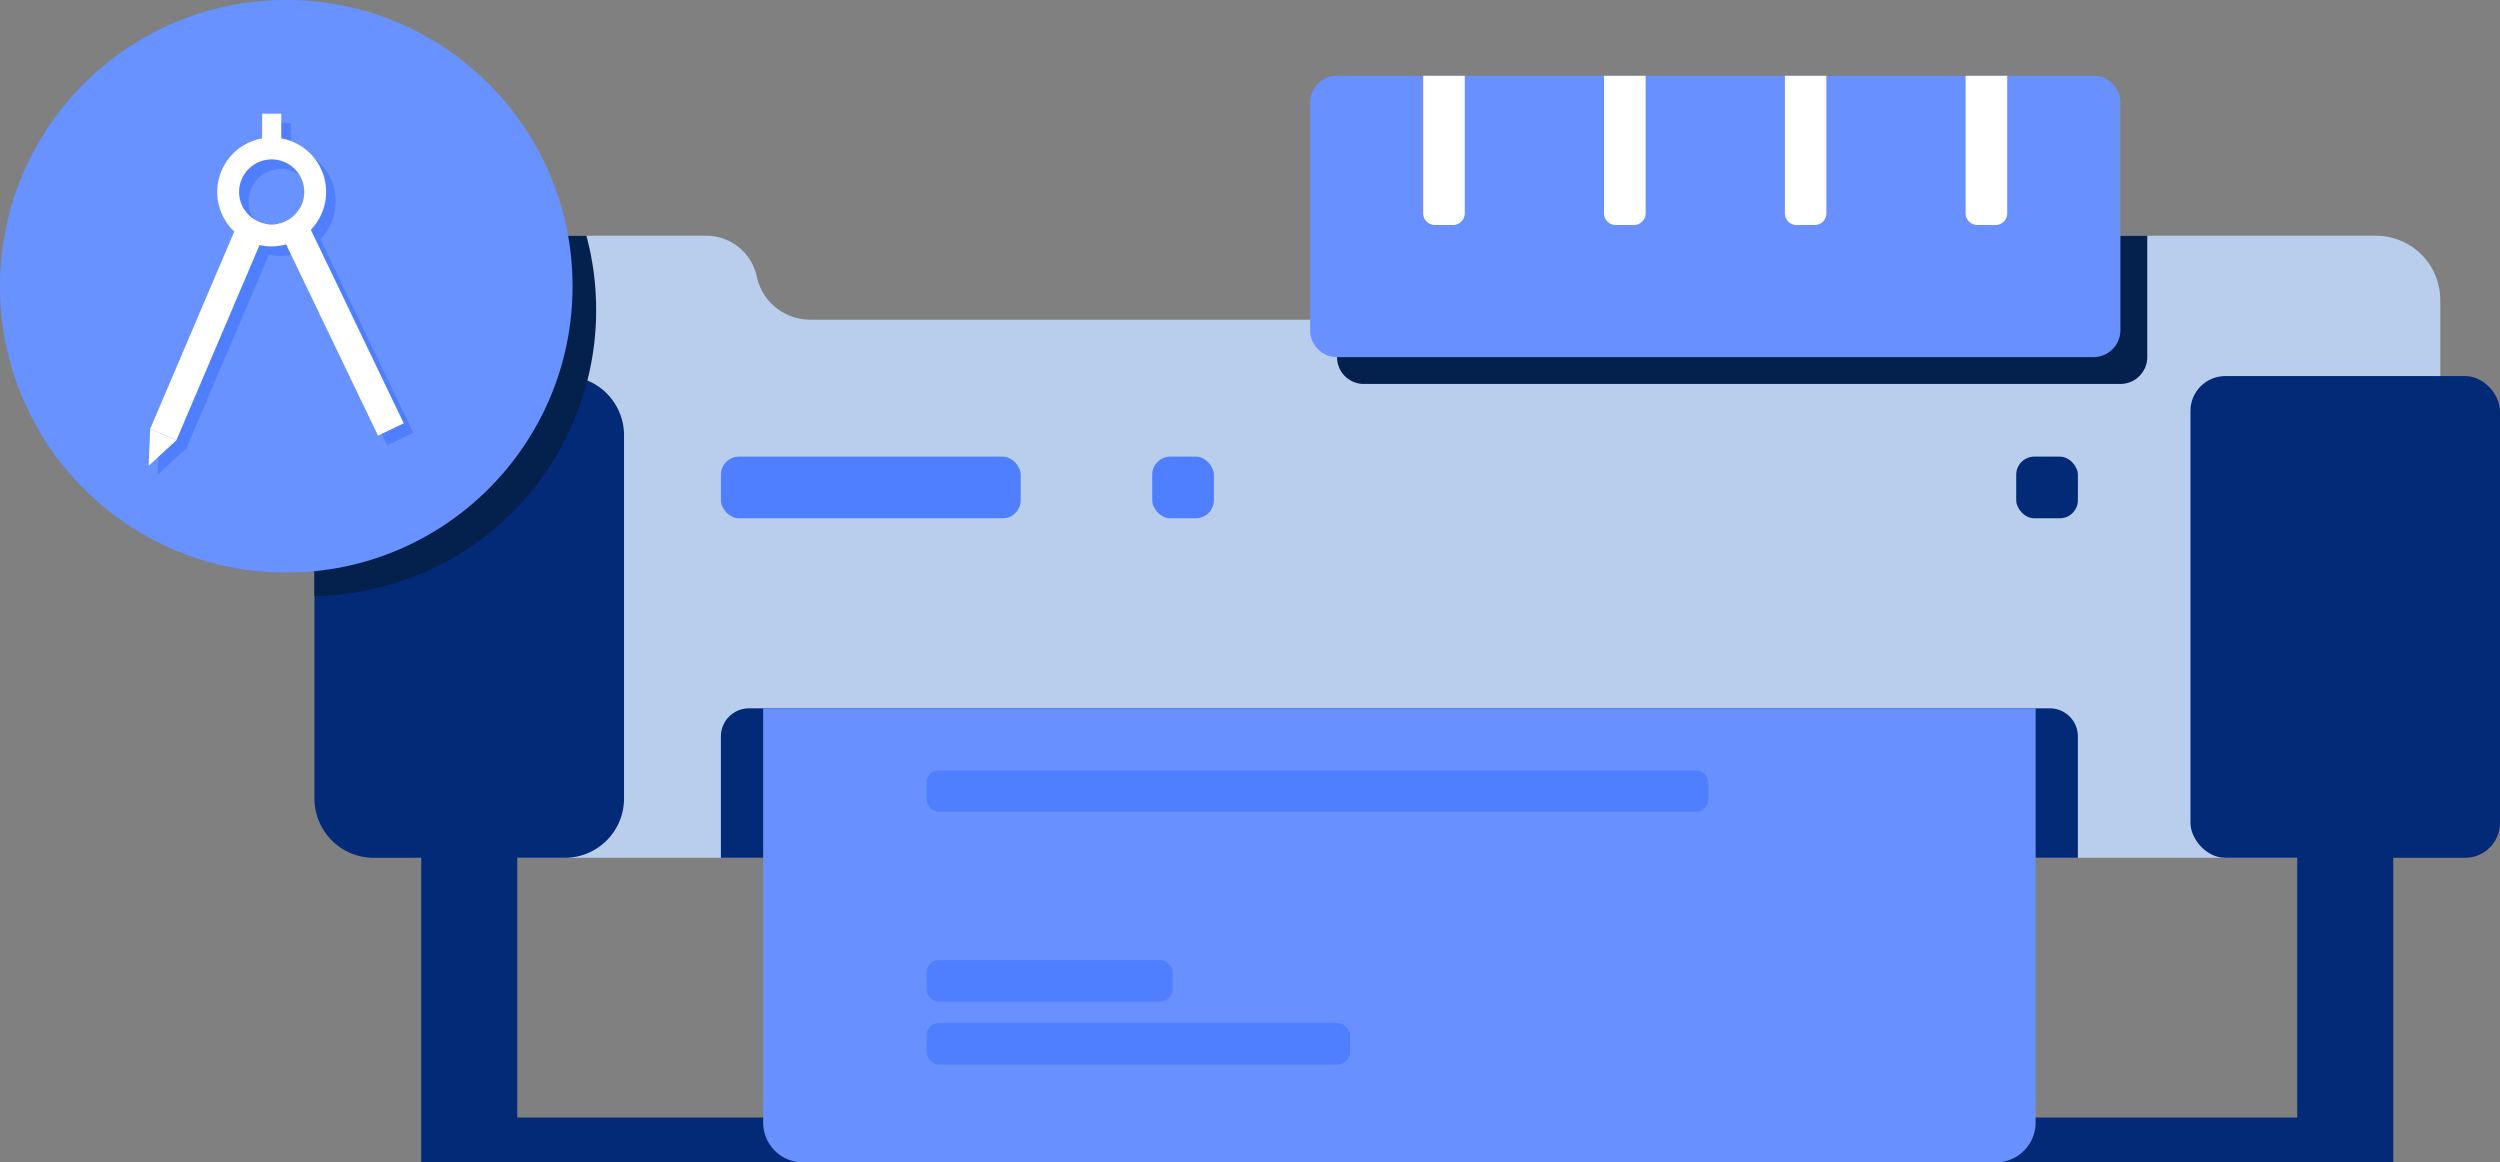
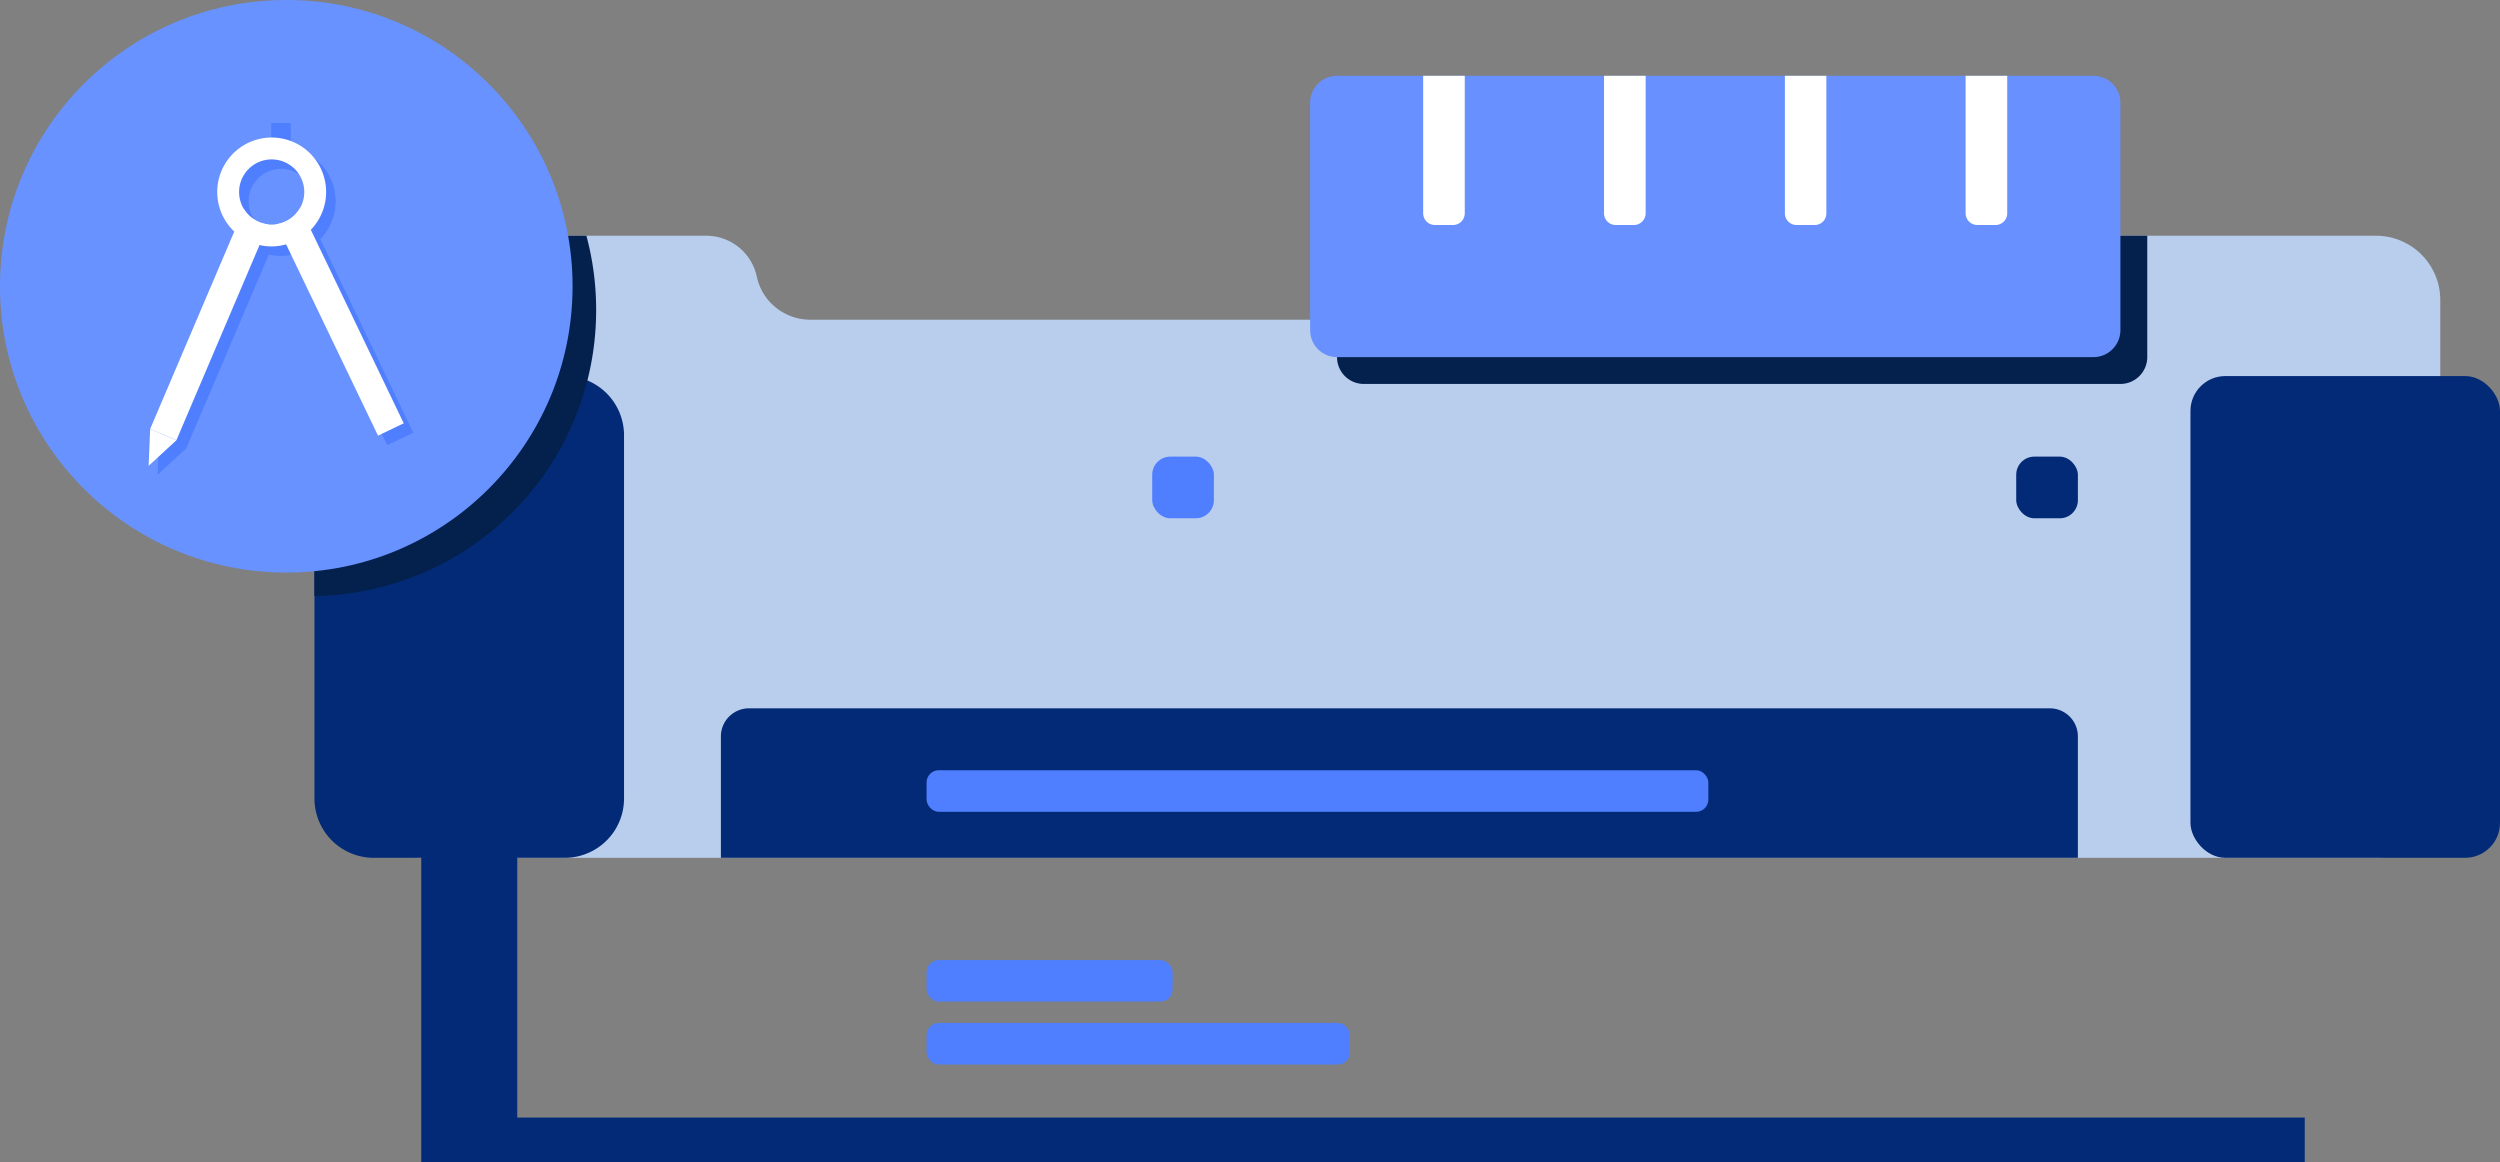
<svg xmlns="http://www.w3.org/2000/svg" width="354" height="164.594" viewBox="0 0 354 164.594">
  <rect x="0" y="0" width="354" height="164.594" fill="#808080" stroke="none" />
  <g id="Group_1135" data-name="Group 1135" transform="translate(-1374.371 -463.201)">
    <rect id="Rectangle_3054" data-name="Rectangle 3054" width="6.348" height="253.246" transform="translate(1700.724 621.447) rotate(90)" fill="#032a76" />
    <path id="Path_1427" data-name="Path 1427" d="M1698.99,491.924v69.883a9.1,9.1,0,0,1-9.1,9.1H1413.316a9.113,9.113,0,0,1-9.1-9.1V491.924a9.113,9.113,0,0,1,9.1-9.1h40.147a7.316,7.316,0,0,1,7.145,5.784,7.664,7.664,0,0,0,2.7,4.389,7.81,7.81,0,0,0,4.867,1.718h166.848a7.742,7.742,0,0,0,7.572-6.107,7.435,7.435,0,0,1,2.552-4.168,7.33,7.33,0,0,1,4.593-1.616h40.145A9.1,9.1,0,0,1,1698.99,491.924Z" transform="translate(20.924 13.758)" fill="#b9ceed" />
    <path id="Rectangle_3055" data-name="Rectangle 3055" d="M3.973,0h184.2a3.973,3.973,0,0,1,3.973,3.973v17.19a0,0,0,0,1,0,0H0a0,0,0,0,1,0,0V3.973A3.973,3.973,0,0,1,3.973,0Z" transform="translate(1476.451 563.501)" fill="#032a76" />
-     <rect id="Rectangle_3056" data-name="Rectangle 3056" width="42.451" height="8.734" rx="2.567" transform="translate(1476.451 527.858)" fill="#4f7fff" />
    <rect id="Rectangle_3057" data-name="Rectangle 3057" width="8.734" height="8.734" rx="2.567" transform="translate(1659.867 527.858)" fill="#032a76" />
    <rect id="Rectangle_3058" data-name="Rectangle 3058" width="8.734" height="8.734" rx="2.567" transform="translate(1537.524 527.858)" fill="#4f7fff" />
    <path id="Path_1428" data-name="Path 1428" d="M1444.383,502.89v51.443a8.393,8.393,0,0,1-8.388,8.387h-27.048a8.4,8.4,0,0,1-8.4-8.387V502.89a8.377,8.377,0,0,1,6.242-8.1,8.2,8.2,0,0,1,2.161-.289h27.048a8.3,8.3,0,0,1,3.2.629A8.4,8.4,0,0,1,1444.383,502.89Z" transform="translate(18.351 21.947)" fill="#032a76" />
    <rect id="Rectangle_3059" data-name="Rectangle 3059" width="43.83" height="68.211" rx="4.932" transform="translate(1684.541 516.453)" fill="#032a76" />
-     <path id="Rectangle_3060" data-name="Rectangle 3060" d="M0,0H180.179a0,0,0,0,1,0,0V58.649a5.645,5.645,0,0,1-5.645,5.645H5.645A5.645,5.645,0,0,1,0,58.649V0A0,0,0,0,1,0,0Z" transform="translate(1482.436 563.501)" fill="#6891ff" />
    <rect id="Rectangle_3061" data-name="Rectangle 3061" width="13.594" height="43.596" transform="translate(1434.019 584.198)" fill="#032a76" />
-     <rect id="Rectangle_3062" data-name="Rectangle 3062" width="13.594" height="43.596" transform="translate(1699.659 584.198)" fill="#032a76" />
    <path id="Path_1429" data-name="Path 1429" d="M1600.39,482.823V500a3.808,3.808,0,0,1-3.828,3.811H1489.456a3.789,3.789,0,0,1-3.792-3.811v-5.291h92.252a7.742,7.742,0,0,0,7.572-6.107,7.435,7.435,0,0,1,2.552-4.168,7.329,7.329,0,0,1,4.593-1.616Z" transform="translate(78.034 13.758)" fill="#04204c" />
    <g id="Group_1130" data-name="Group 1130" transform="translate(1559.885 473.937)">
      <path id="Path_1430" data-name="Path 1430" d="M1594.333,509.346H1487.225a3.809,3.809,0,0,1-3.8-3.824V473.336a3.809,3.809,0,0,1,3.8-3.824h107.108a3.828,3.828,0,0,1,3.826,3.824v32.186A3.828,3.828,0,0,1,1594.333,509.346Z" transform="translate(-1483.423 -469.512)" fill="#6891ff" />
      <g id="Group_1129" data-name="Group 1129" transform="translate(16.005)">
        <path id="Path_1431" data-name="Path 1431" d="M1497.052,490.639h-2.55a1.67,1.67,0,0,1-1.67-1.67V469.512h5.891v19.456A1.67,1.67,0,0,1,1497.052,490.639Z" transform="translate(-1492.831 -469.512)" fill="#fff" />
        <path id="Path_1432" data-name="Path 1432" d="M1512.109,490.639h-2.572a1.667,1.667,0,0,1-1.65-1.67V469.512h5.893v19.456A1.671,1.671,0,0,1,1512.109,490.639Z" transform="translate(-1482.275 -469.512)" fill="#fff" />
        <path id="Path_1433" data-name="Path 1433" d="M1527.163,490.639h-2.572a1.652,1.652,0,0,1-1.649-1.67V469.512h5.869v19.456A1.651,1.651,0,0,1,1527.163,490.639Z" transform="translate(-1471.719 -469.512)" fill="#fff" />
        <path id="Path_1434" data-name="Path 1434" d="M1542.228,490.639h-2.572a1.672,1.672,0,0,1-1.672-1.67V469.512h5.893v19.456A1.666,1.666,0,0,1,1542.228,490.639Z" transform="translate(-1461.172 -469.512)" fill="#fff" />
      </g>
    </g>
    <path id="Path_1435" data-name="Path 1435" d="M1440.435,493.319a40.468,40.468,0,0,1-33.649,39.943,37.679,37.679,0,0,1-6.242.578V511.079a8.377,8.377,0,0,1,6.242-8.1V491.924a9.113,9.113,0,0,1,9.1-9.1h23.168A40.354,40.354,0,0,1,1440.435,493.319Z" transform="translate(18.351 13.758)" fill="#04204c" style="mix-blend-mode: multiply;isolation: isolate" />
    <g id="Group_1134" data-name="Group 1134" transform="translate(1374.371 463.201)">
      <circle id="Ellipse_232" data-name="Ellipse 232" cx="40.538" cy="40.538" r="40.538" fill="#6892ff" />
      <g id="Group_1131" data-name="Group 1131" transform="translate(22.584 17.42)">
        <path id="Path_1436" data-name="Path 1436" d="M1403.961,476.044a7.71,7.71,0,0,0-6.042,14.188,8.057,8.057,0,0,0,1.3.42,7.538,7.538,0,0,0,3.761-.1,7.615,7.615,0,0,0,3.5-2.058,7.708,7.708,0,0,0-2.523-12.451Zm-2.354,11.653a3.726,3.726,0,0,1-1.141.034,5.027,5.027,0,0,1-1.334-.349,4.593,4.593,0,0,1-2.13-1.832,4.616,4.616,0,1,1,8.183-.6,4.41,4.41,0,0,1-.209.415A4.6,4.6,0,0,1,1401.607,487.7Z" transform="translate(-1383.731 -472.05)" fill="#4f7fff" />
        <path id="Path_1437" data-name="Path 1437" d="M1404.381,483.558l-13.016,30.555-3.719-1.584,13.271-31.152a4.593,4.593,0,0,0,2.13,1.832A5.031,5.031,0,0,0,1404.381,483.558Z" transform="translate(-1387.647 -467.877)" fill="#4f7fff" />
-         <path id="Path_1438" data-name="Path 1438" d="M1416.186,511.795l-3.641,1.749-13.016-27.086-1.375-2.856a4.6,4.6,0,0,0,3.368-2.336l1.509,3.134Z" transform="translate(-1380.279 -467.955)" fill="#4f7fff" />
+         <path id="Path_1438" data-name="Path 1438" d="M1416.186,511.795l-3.641,1.749-13.016-27.086-1.375-2.856a4.6,4.6,0,0,0,3.368-2.336l1.509,3.134" transform="translate(-1380.279 -467.955)" fill="#4f7fff" />
        <rect id="Rectangle_3063" data-name="Rectangle 3063" width="2.708" height="4.737" transform="translate(15.856)" fill="#4f7fff" />
      </g>
      <g id="Group_1132" data-name="Group 1132" transform="translate(22.584 17.42)">
        <path id="Path_1439" data-name="Path 1439" d="M1403.961,476.044a7.71,7.71,0,0,0-6.042,14.188,8.057,8.057,0,0,0,1.3.42,7.538,7.538,0,0,0,3.761-.1,7.615,7.615,0,0,0,3.5-2.058,7.708,7.708,0,0,0-2.523-12.451Zm-2.354,11.653a3.726,3.726,0,0,1-1.141.034,5.027,5.027,0,0,1-1.334-.349,4.593,4.593,0,0,1-2.13-1.832,4.616,4.616,0,1,1,8.183-.6,4.41,4.41,0,0,1-.209.415A4.6,4.6,0,0,1,1401.607,487.7Z" transform="translate(-1383.731 -472.05)" fill="#4f7fff" />
-         <path id="Path_1440" data-name="Path 1440" d="M1404.381,483.558l-13.016,30.555-3.719-1.584,13.271-31.152a4.593,4.593,0,0,0,2.13,1.832A5.031,5.031,0,0,0,1404.381,483.558Z" transform="translate(-1387.647 -467.877)" fill="#4f7fff" />
        <path id="Path_1441" data-name="Path 1441" d="M1416.186,511.795l-3.641,1.749-13.016-27.086-1.375-2.856a4.6,4.6,0,0,0,3.368-2.336l1.509,3.134Z" transform="translate(-1380.279 -467.955)" fill="#4f7fff" />
        <rect id="Rectangle_3064" data-name="Rectangle 3064" width="2.708" height="4.737" transform="translate(15.856)" fill="#4f7fff" />
      </g>
      <path id="Path_1442" data-name="Path 1442" d="M1391.42,501.239l-3.933,3.625.215-5.209Z" transform="translate(-1365.174 -437.641)" fill="#4f7fff" />
      <g id="Group_1133" data-name="Group 1133" transform="translate(21.263 16.098)">
        <path id="Path_1443" data-name="Path 1443" d="M1403.185,475.267a7.71,7.71,0,0,0-6.043,14.188,8.073,8.073,0,0,0,1.3.42,7.537,7.537,0,0,0,3.761-.1,7.617,7.617,0,0,0,3.5-2.058,7.708,7.708,0,0,0-2.523-12.451Zm-2.354,11.653a3.737,3.737,0,0,1-1.143.034,5.013,5.013,0,0,1-1.332-.349,4.594,4.594,0,0,1-2.13-1.832,4.615,4.615,0,1,1,8.182-.6,4.24,4.24,0,0,1-.209.415A4.6,4.6,0,0,1,1400.83,486.92Z" transform="translate(-1382.955 -471.273)" fill="#fff" />
        <path id="Path_1444" data-name="Path 1444" d="M1403.6,482.781l-13.014,30.555-3.719-1.584,13.271-31.152a4.594,4.594,0,0,0,2.13,1.832A5.018,5.018,0,0,0,1403.6,482.781Z" transform="translate(-1386.87 -467.1)" fill="#fff" />
        <path id="Path_1445" data-name="Path 1445" d="M1415.409,511.018l-3.641,1.749-13.015-27.086-1.375-2.856a4.6,4.6,0,0,0,3.368-2.336l1.509,3.133Z" transform="translate(-1379.503 -467.178)" fill="#fff" />
-         <rect id="Rectangle_3065" data-name="Rectangle 3065" width="2.708" height="4.737" transform="translate(15.856)" fill="#fff" />
      </g>
      <path id="Path_1446" data-name="Path 1446" d="M1390.677,500.5l-3.933,3.625.215-5.209Z" transform="translate(-1365.696 -438.163)" fill="#fff" />
    </g>
    <rect id="Rectangle_3066" data-name="Rectangle 3066" width="59.961" height="5.885" rx="1.73" transform="translate(1505.574 608.053)" fill="#4f7fff" />
    <rect id="Rectangle_3067" data-name="Rectangle 3067" width="34.832" height="5.885" rx="1.73" transform="translate(1505.574 599.147)" fill="#4f7fff" />
    <rect id="Rectangle_3068" data-name="Rectangle 3068" width="110.698" height="5.885" rx="1.73" transform="translate(1505.574 572.267)" fill="#4f7fff" />
  </g>
</svg>